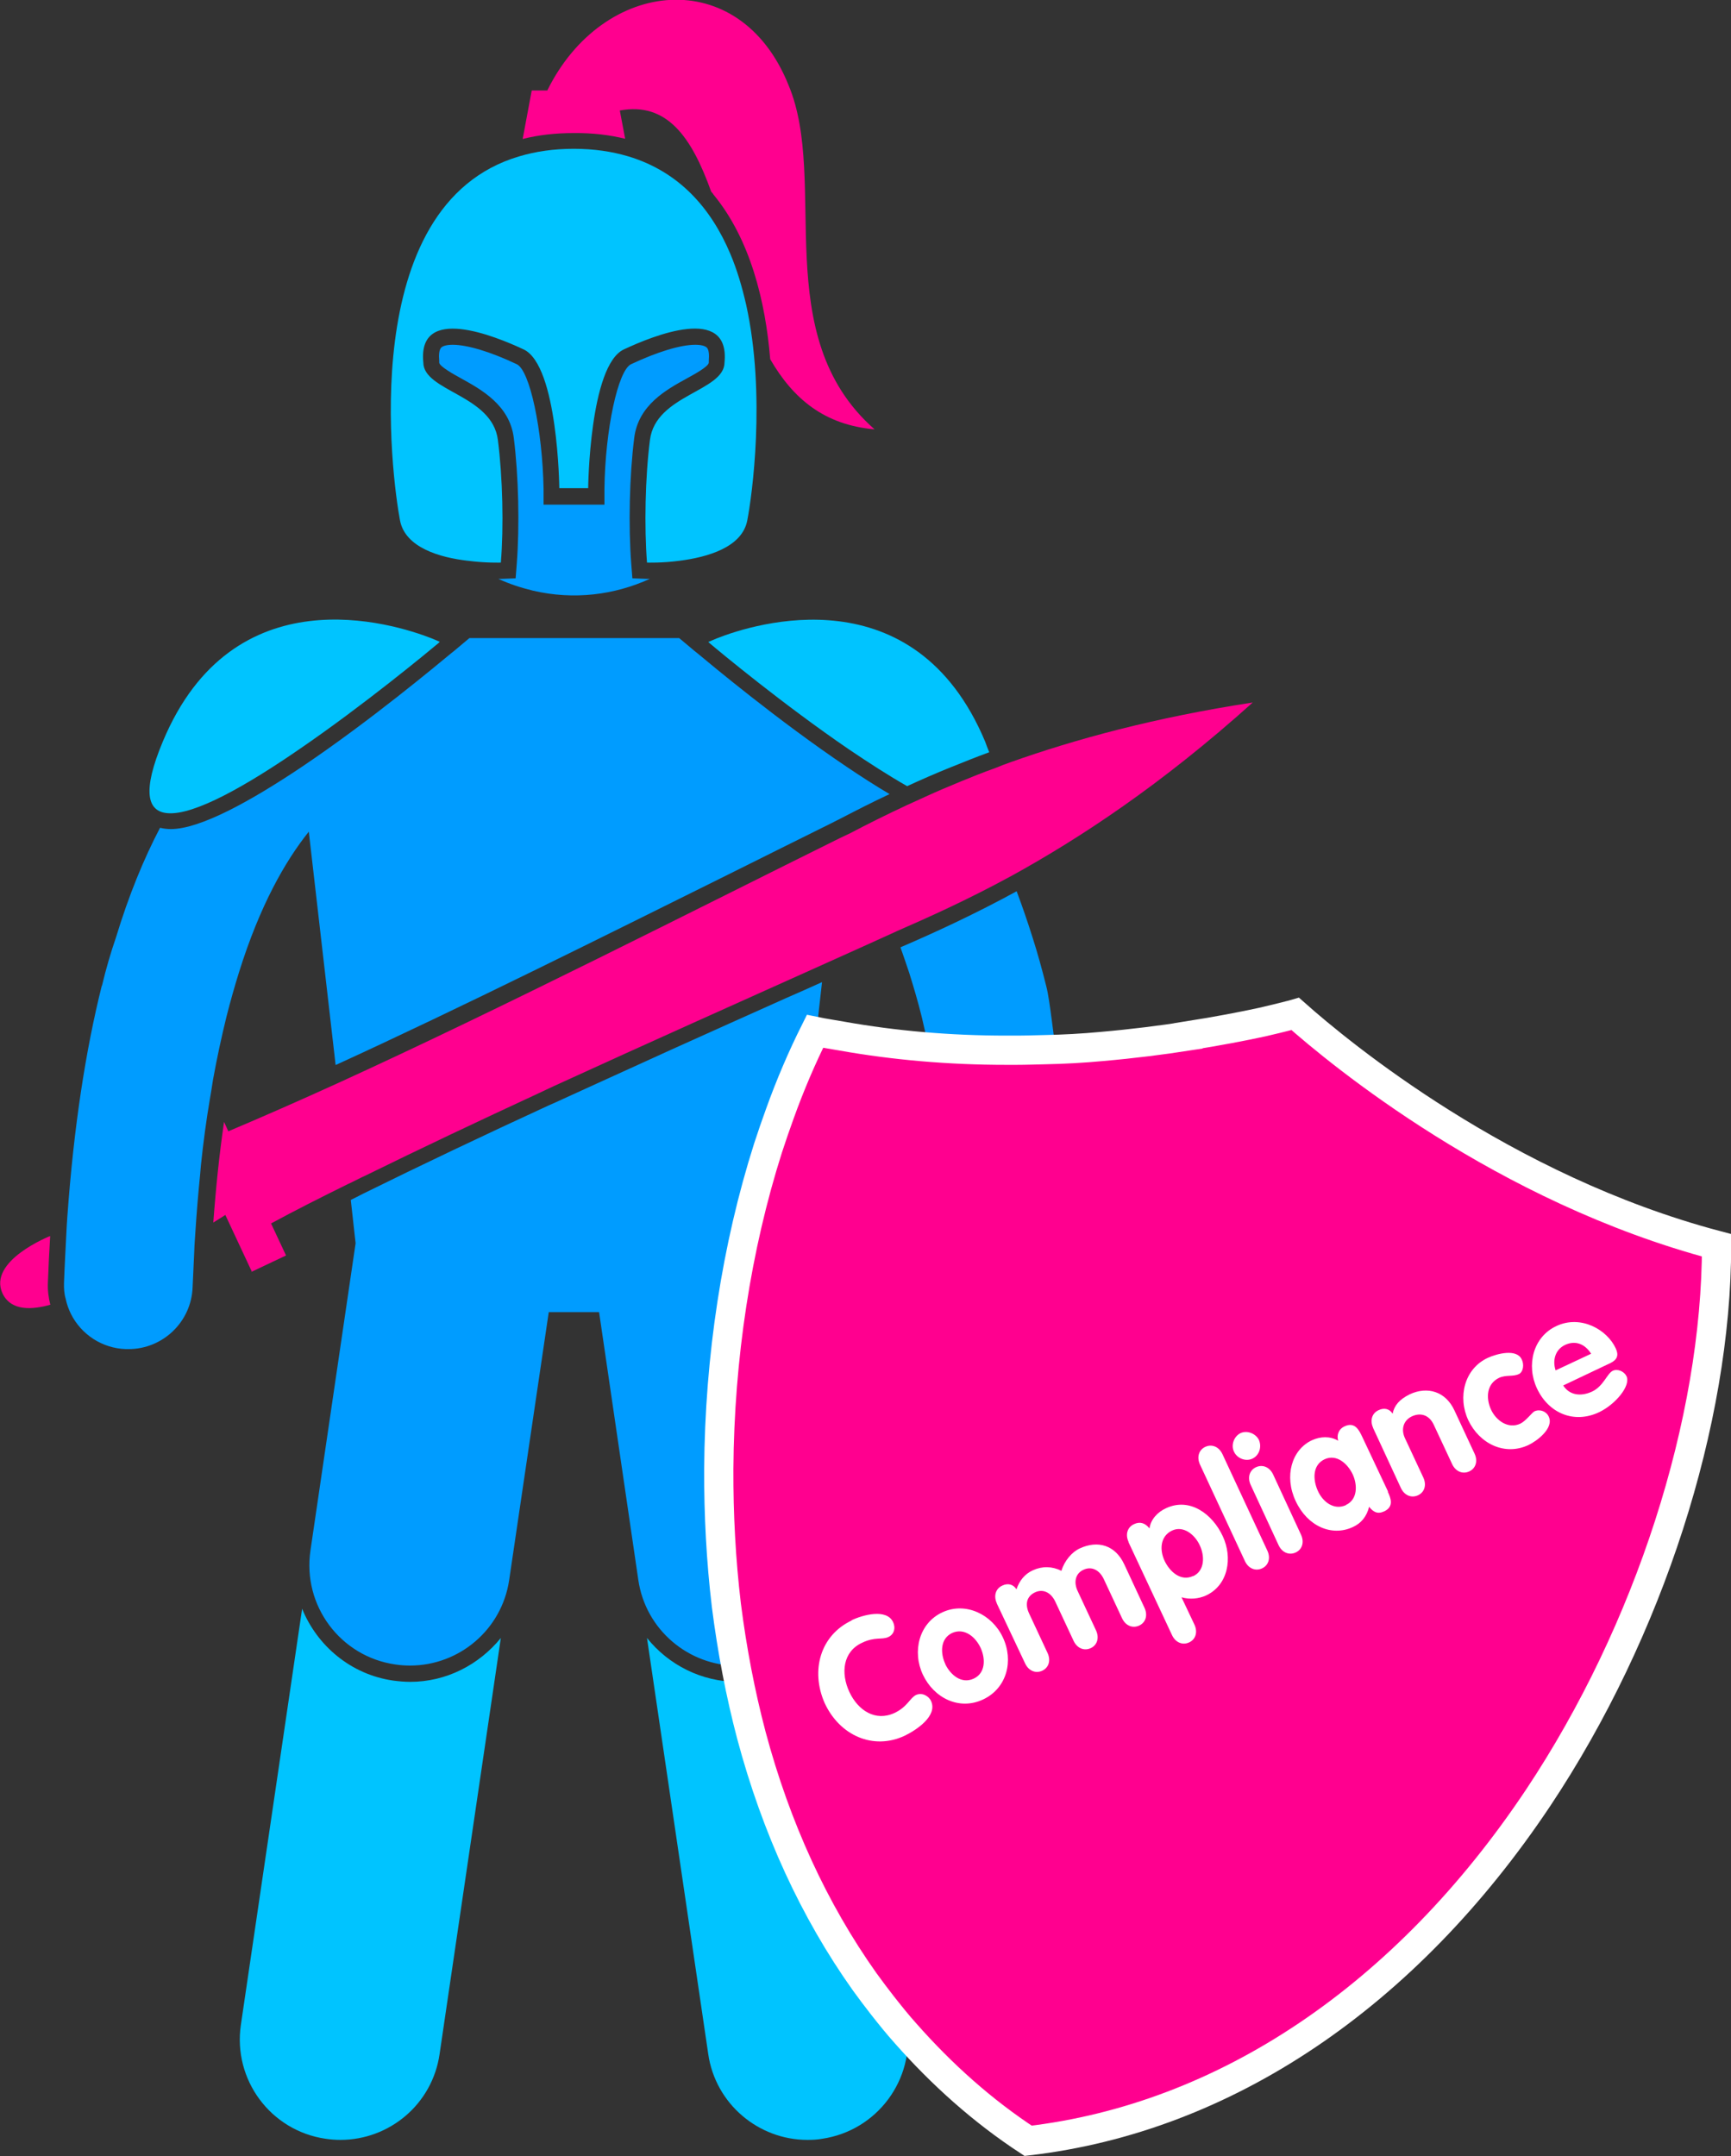
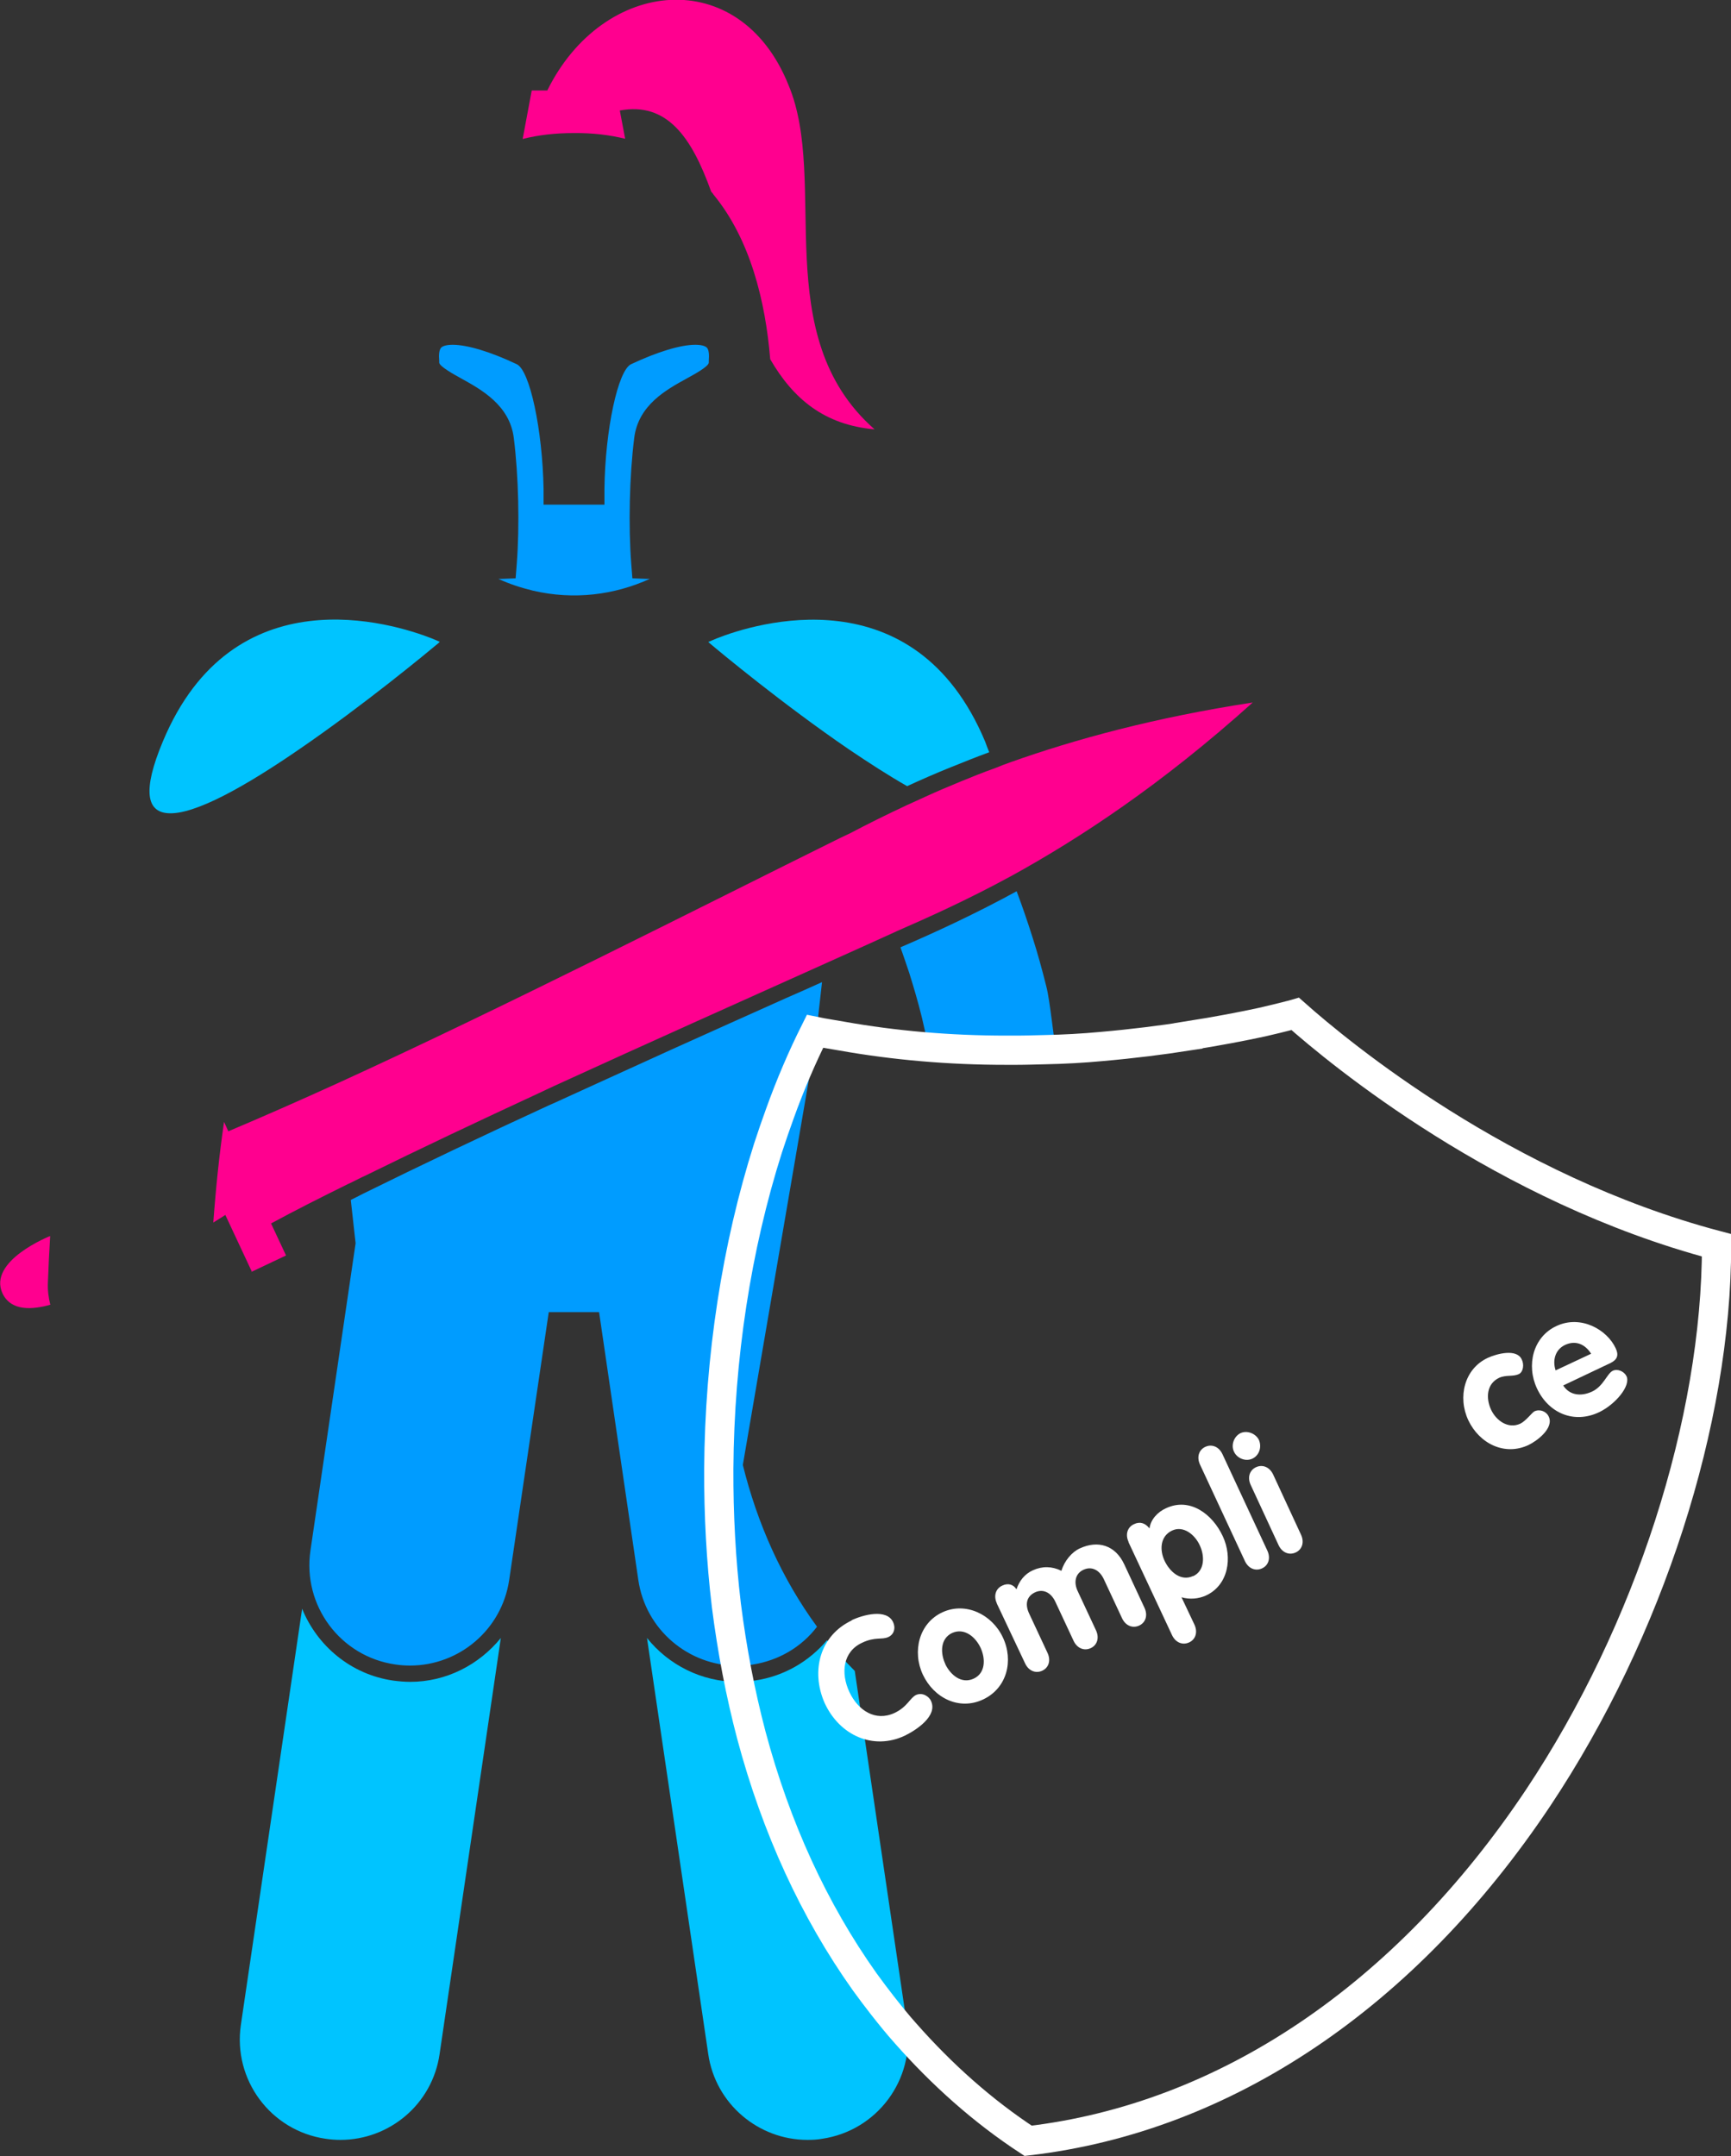
<svg xmlns="http://www.w3.org/2000/svg" id="Layer_1" data-name="Layer 1" width="93.56" height="116.5" viewBox="0 0 93.56 116.5">
  <rect x="0" y="0" width="93.56" height="116.5" fill="#333333" stroke="none" />
  <defs>
    <style>
      .cls-1 {
        fill: #00c4ff;
      }

      .cls-2 {
        fill: #fff;
      }

      .cls-3 {
        fill: #009cff;
      }

      .cls-4 {
        fill: #ff008f;
      }

      .cls-5 {
        fill: none;
        stroke: #fff;
        stroke-miterlimit: 10;
        stroke-width: 1.58px;
      }
    </style>
  </defs>
  <g id="_78._Knight" data-name="78. Knight">
    <path class="cls-4" d="M33.79,7.5l-.29-1.53c2.54-.47,3.88,1.42,4.94,4.39.04.04.09.09.12.15,1.98,2.4,2.81,5.74,3.07,8.9,1.24,2.14,2.92,3.55,5.64,3.79-5.77-5.07-2.46-13.39-4.65-18.6-2.63-6.56-10.03-5.82-13.04.29h-.84l-.49,2.62c.86-.22,1.79-.32,2.76-.32,1.02-.01,1.93.1,2.79.31" />
    <path class="cls-1" d="M40.8,90.81c-.31.04-.61.07-.93.07-1.95,0-3.74-.92-4.9-2.37l3.31,22.48c.39,2.7,2.72,4.64,5.36,4.64.26,0,.52-.01.8-.06,2.97-.44,5.02-3.2,4.58-6.16l-2.82-19.12c-.54-.54-1.03-1.09-1.5-1.66-.96,1.13-2.31,1.95-3.91,2.18" />
    <path class="cls-3" d="M44.07,56.28l.36-3.21c-.64.29-1.29.58-1.96.87-1.98.89-4.07,1.82-6.19,2.78-1.32.6-2.66,1.21-4,1.82-.61.28-1.21.55-1.82.83-.26.12-.54.25-.8.36-3.5,1.61-6.93,3.24-10.05,4.78-.22.12-.44.22-.65.33l.26,2.34-2.44,16.6h0c-.44,2.97,1.61,5.73,4.58,6.16.26.04.54.06.8.06,2.65,0,4.96-1.93,5.36-4.62h0s2.14-14.48,2.14-14.48h2.72l2.12,14.47h0c.39,2.7,2.72,4.64,5.36,4.64.26,0,.52-.01.8-.06,1.44-.22,2.68-.97,3.5-2.05-1.9-2.59-3.23-5.58-4.01-8.74" />
    <path class="cls-1" d="M22.17,90.88c-.31,0-.63-.03-.93-.07-2.28-.33-4.1-1.88-4.91-3.88l-3.31,22.48c-.44,2.97,1.61,5.73,4.58,6.16.26.04.54.06.8.06,2.65,0,4.97-1.93,5.36-4.64l3.31-22.48c-1.18,1.45-2.95,2.37-4.9,2.37" />
    <path class="cls-3" d="M34.18,31.25l-.06-.77c-.16-2.04-.1-4.77.16-6.82.22-1.77,1.73-2.6,2.84-3.21.42-.23,1.19-.65,1.19-.86v-.09c.03-.35,0-.6-.1-.71-.09-.1-.32-.16-.63-.16-.79,0-2.05.38-3.47,1.05-.71.33-1.4,3.55-1.44,6.73v.86h-3.29v-.86c-.06-3.18-.74-6.4-1.45-6.73-1.41-.67-2.68-1.05-3.46-1.05-.31,0-.54.06-.63.16-.1.12-.13.36-.1.71v.09c0,.2.77.63,1.19.86,1.1.61,2.62,1.45,2.84,3.21.26,2.04.32,4.78.16,6.82l-.06.77-.77.03h-.16c.6.28,1.22.48,1.88.64,2.2.51,4.39.23,6.3-.64h-.16l-.77-.03Z" />
-     <path class="cls-1" d="M25.28,30.3c.99.13,1.79.1,1.79.1.16-1.92.1-4.61-.16-6.63-.31-2.44-4.03-2.62-4.03-4.19-.31-3.14,3.88-1.42,5.42-.7,1.86.87,1.93,7.5,1.93,7.5h1.56s.07-6.63,1.93-7.5c1.56-.73,5.74-2.44,5.44.7,0,1.57-3.72,1.74-4.03,4.19-.26,2.02-.31,4.71-.16,6.63,0,0,.8.03,1.77-.1,1.47-.19,3.37-.71,3.65-2.18.25-1.28,1.02-6.75-.06-11.65-.22-.96-.49-1.89-.86-2.76-1.03-2.44-2.75-4.43-5.51-5.26-.87-.26-1.85-.41-2.95-.41s-2.08.15-2.95.41c-8.9,2.63-6.86,17.45-6.44,19.67.28,1.48,2.18,2.01,3.65,2.18" />
    <path class="cls-3" d="M57.12,57.04c-.17-.87-.36-2.95-.57-3.75h0c-.23-.92-.47-1.79-.73-2.6-.28-.89-.57-1.73-.87-2.53-2.22,1.21-4.29,2.17-6.19,2.99-.03.01-.06.03-.09.04.16.45.32.92.48,1.4.23.74.47,1.54.68,2.4h0c.13.57.26,1.13.39,1.73" />
    <path class="cls-1" d="M53.47,40.65c-.07-.17-.15-.36-.22-.57-3.81-9.1-12.46-6.4-14.52-5.58-.29.12-.45.19-.45.19,0,0,.03.03.07.06.55.47,4,3.33,7.53,5.74,1.08.73,2.15,1.42,3.15,1.99.76-.35,1.56-.7,2.38-1.03.65-.26,1.34-.54,2.05-.8" />
    <path class="cls-4" d="M2.72,70.5c-.1-.39-.15-.79-.13-1.21.03-.84.07-1.66.12-2.47v-.03s-3.4,1.34-2.57,3.11c.47.97,1.63.87,2.59.6" />
    <path class="cls-4" d="M13.58,68.73l1.88-.89-.81-1.73c1.29-.7,2.7-1.41,4.2-2.15.01,0,.01-.01.03-.01.31-.15.61-.31.92-.45,2.89-1.42,6.06-2.92,9.28-4.41.28-.13.55-.26.83-.39,5.04-2.31,10.19-4.61,14.66-6.62,1.34-.6,2.62-1.18,3.81-1.72.01-.01.04-.01.06-.03,1.74-.76,3.84-1.7,6.21-2.99,3.71-2.04,8.11-4.93,13.06-9.38-5.29.81-9.58,1.98-13.1,3.23-.28.1-.55.2-.81.31-.64.23-1.25.47-1.83.71-.68.28-1.32.55-1.93.83-.33.15-.67.31-.99.45-1.16.54-2.2,1.06-3.11,1.54-.12.06-.25.12-.36.17-.06.03-.13.06-.19.09-7.62,3.77-18.26,9.19-27.09,13.22-2.11.96-4.13,1.85-5.96,2.62l-.23-.51c-.25,1.72-.44,3.52-.58,5.44.41-.25.65-.41.65-.41l1.44,3.08Z" />
-     <path class="cls-3" d="M5.5,53.27c-.87,3.49-1.51,7.6-1.86,12.47-.03.35-.04.68-.06,1.03-.04.83-.09,1.67-.12,2.54-.01.31.01.6.09.87.06.29.16.57.29.83.55,1.09,1.67,1.85,2.97,1.89h.13c1.86,0,3.4-1.47,3.47-3.34.03-.67.06-1.32.09-1.96.01-.35.04-.7.06-1.03.07-1.09.16-2.14.26-3.14.01-.16.03-.31.04-.47.13-1.25.29-2.43.48-3.55.06-.35.12-.7.17-1.05.22-1.22.47-2.36.73-3.42h0c.22-.87.45-1.67.68-2.41,1.13-3.61,2.49-5.99,3.77-7.59l1.45,12.61c6.78-3.1,14.6-7.01,21.21-10.29,1.99-.99,3.87-1.93,5.61-2.79.16-.09.33-.16.49-.25.01-.01.04-.01.06-.03.81-.42,1.67-.86,2.57-1.28-.76-.45-1.54-.95-2.31-1.47-3.72-2.5-7.39-5.57-8.05-6.12l-.2-.16-.81-.68h-11.34l-.81.68-.2.16c-.67.55-4.33,3.62-8.05,6.12-2.73,1.83-5.48,3.36-7.08,3.36h0c-.22,0-.41-.03-.58-.07-.89,1.7-1.69,3.65-2.38,5.92-.29.84-.54,1.7-.76,2.62h0" />
    <path class="cls-1" d="M16.17,40.49c3.52-2.41,6.98-5.28,7.53-5.74l.07-.07s-.16-.07-.45-.19c-2.08-.81-10.72-3.52-14.52,5.58-1.13,2.7-.84,3.78.25,3.87,1.45.13,4.3-1.51,7.12-3.45" />
-     <path class="cls-4" d="M64.22,55.98c-1.41.22-2.98.42-4.7.57-.97.09-2.01.15-3.07.17-.49.01-1,.03-1.51.03h-.55c-3.08,0-6.05-.26-8.87-.76-.49-.09-.99-.16-1.47-.26-.7,1.4-1.34,2.89-1.9,4.45-.22.61-.44,1.24-.64,1.86-1.7,5.34-2.62,11.33-2.66,17.33-.01,2.47.12,4.94.41,7.37.31,2.44.76,4.78,1.35,7.02,1.34,5.02,3.4,9.49,6.12,13.32.32.44.64.87.97,1.29.41.52.81,1.02,1.25,1.51,1.96,2.22,4.16,4.19,6.62,5.8,10.64-1.24,20.41-7.81,27.57-18.54,6-9.01,9.64-20.34,9.64-29.85-11.53-3.05-20.38-10.38-22.77-12.5-.1.03-.23.06-.35.09-.39.1-.87.22-1.44.35-1.06.23-2.41.49-4,.74" />
    <path class="cls-5" d="M64.22,55.98c-1.41.22-2.98.42-4.7.57-.97.09-2.01.15-3.07.17-.49.01-1,.03-1.51.03h-.55c-3.08,0-6.05-.26-8.87-.76-.49-.09-.99-.16-1.47-.26-.7,1.4-1.34,2.89-1.9,4.45-.22.61-.44,1.24-.64,1.86-1.7,5.34-2.62,11.33-2.66,17.33-.01,2.47.12,4.94.41,7.37.31,2.44.76,4.78,1.35,7.02,1.34,5.02,3.4,9.49,6.12,13.32.32.44.64.87.97,1.29.41.52.81,1.02,1.25,1.51,1.96,2.22,4.16,4.19,6.62,5.8,10.64-1.24,20.41-7.81,27.57-18.54,6-9.01,9.64-20.34,9.64-29.85-11.53-3.05-20.38-10.38-22.77-12.5-.1.03-.23.06-.35.09-.39.1-.87.22-1.44.35-1.06.23-2.41.49-4,.74Z" />
    <g>
      <path class="cls-2" d="M46.03,87.55c.61-.29,1.89-.64,2.24.1.15.31.06.67-.26.81-.35.16-.71-.03-1.42.31-1.03.48-1.16,1.63-.68,2.66.47,1,1.41,1.61,2.44,1.13.7-.33.83-.81,1.16-.97.38-.17.73.12.81.32.38.81-.8,1.58-1.42,1.88-1.7.8-3.52-.01-4.33-1.77-.77-1.76-.23-3.66,1.47-4.46Z" />
      <path class="cls-2" d="M54.2,88.47c.6,1.26.23,2.75-1.06,3.36-1.29.61-2.66-.07-3.26-1.34-.58-1.24-.22-2.78,1.06-3.37,1.26-.58,2.68.12,3.26,1.35ZM51.09,89.92c.28.58.87,1.09,1.53.79s.65-1.09.38-1.67-.87-1.1-1.54-.8c-.65.31-.64,1.1-.36,1.69Z" />
      <path class="cls-2" d="M53.88,86.64c-.19-.41-.06-.8.29-.96.31-.15.6-.07.77.2.15-.45.44-.83.89-1.03.51-.23,1.03-.22,1.54.03.16-.54.57-1.02.99-1.21.97-.45,1.92-.19,2.41.87l1.09,2.34c.19.41.06.8-.29.96s-.73.01-.92-.39l-.99-2.12c-.23-.49-.65-.71-1.09-.51-.45.2-.55.68-.32,1.16l.99,2.12c.19.41.06.8-.29.96s-.73.01-.92-.39l-.99-2.12c-.23-.49-.65-.71-1.09-.51-.49.23-.55.68-.32,1.16l.99,2.12c.19.41.06.8-.29.96s-.73.01-.92-.39l-1.54-3.26Z" />
      <path class="cls-2" d="M61,83.32c-.19-.41-.06-.8.29-.96.33-.16.61-.06.84.23.06-.48.44-.89.89-1.09,1.29-.61,2.52.32,3.07,1.51.54,1.15.31,2.65-.92,3.21-.38.17-.86.22-1.31.09l.7,1.48c.19.41.06.8-.29.96s-.73.01-.92-.39l-2.36-5.04ZM64.49,85.17c.63-.29.63-1.09.36-1.66-.26-.58-.89-1.1-1.51-.8-.64.31-.67,1.05-.39,1.64.28.58.87,1.12,1.54.81Z" />
      <path class="cls-2" d="M64.86,79.14c-.19-.41-.06-.8.29-.96s.73-.01.92.39l2.43,5.22c.19.41.06.8-.29.96s-.73.01-.92-.39l-2.43-5.22Z" />
      <path class="cls-2" d="M68.04,77.8c.17.38.03.84-.35,1.02-.36.17-.83-.01-1-.39-.16-.35,0-.81.36-.99.35-.16.81.01.99.36ZM67.6,80.24c-.19-.41-.06-.8.29-.96s.73-.01.92.39l1.51,3.26c.19.41.06.8-.29.96s-.73.01-.92-.39l-1.51-3.26Z" />
-       <path class="cls-2" d="M75.01,80.61c.15.32.36.8-.2,1.06-.35.16-.58.04-.81-.25-.13.52-.42.89-.89,1.1-1.13.52-2.44-.04-3.08-1.41-.63-1.34-.22-2.78.89-3.29.45-.2.96-.23,1.41.03-.1-.31.04-.64.33-.77.58-.28.8.22.95.52l1.41,2.99ZM72.75,81.32c.63-.29.63-1.08.36-1.66-.28-.58-.87-1.1-1.51-.81-.67.31-.64,1.1-.38,1.69.26.6.87,1.09,1.53.79Z" />
-       <path class="cls-2" d="M74.22,77.16c-.19-.41-.06-.8.29-.96.31-.15.6-.07.76.19.09-.44.36-.77.93-1.05.95-.44,1.93-.16,2.41.87l1.09,2.34c.19.41.06.8-.29.96s-.73.01-.92-.39l-.99-2.12c-.26-.57-.74-.67-1.18-.47-.49.23-.6.73-.38,1.19l.99,2.12c.19.41.06.8-.29.96s-.73.01-.92-.39l-1.51-3.26Z" />
      <path class="cls-2" d="M82.09,74.25c-.31.15-.68.03-1.06.2-.68.32-.73,1.09-.44,1.72.28.6.93,1.06,1.58.76.31-.15.64-.61.77-.67.29-.13.64,0,.77.29.29.63-.65,1.32-1.09,1.53-1.29.61-2.66-.07-3.26-1.34-.58-1.24-.22-2.78,1.06-3.37.48-.22,1.56-.51,1.83.09.13.25.1.67-.17.8Z" />
      <path class="cls-2" d="M84.48,74.85c.36.57.99.61,1.56.35.63-.29.81-.97,1.13-1.13.26-.12.61.03.74.29.25.52-.6,1.53-1.48,1.95-1.35.64-2.73.06-3.36-1.29-.58-1.24-.22-2.78,1.06-3.37,1.31-.61,2.73.19,3.2,1.21.17.36.09.61-.28.79l-2.57,1.22ZM86,73.15c-.32-.51-.83-.74-1.4-.48-.54.25-.7.83-.52,1.38l1.92-.9Z" />
    </g>
  </g>
</svg>